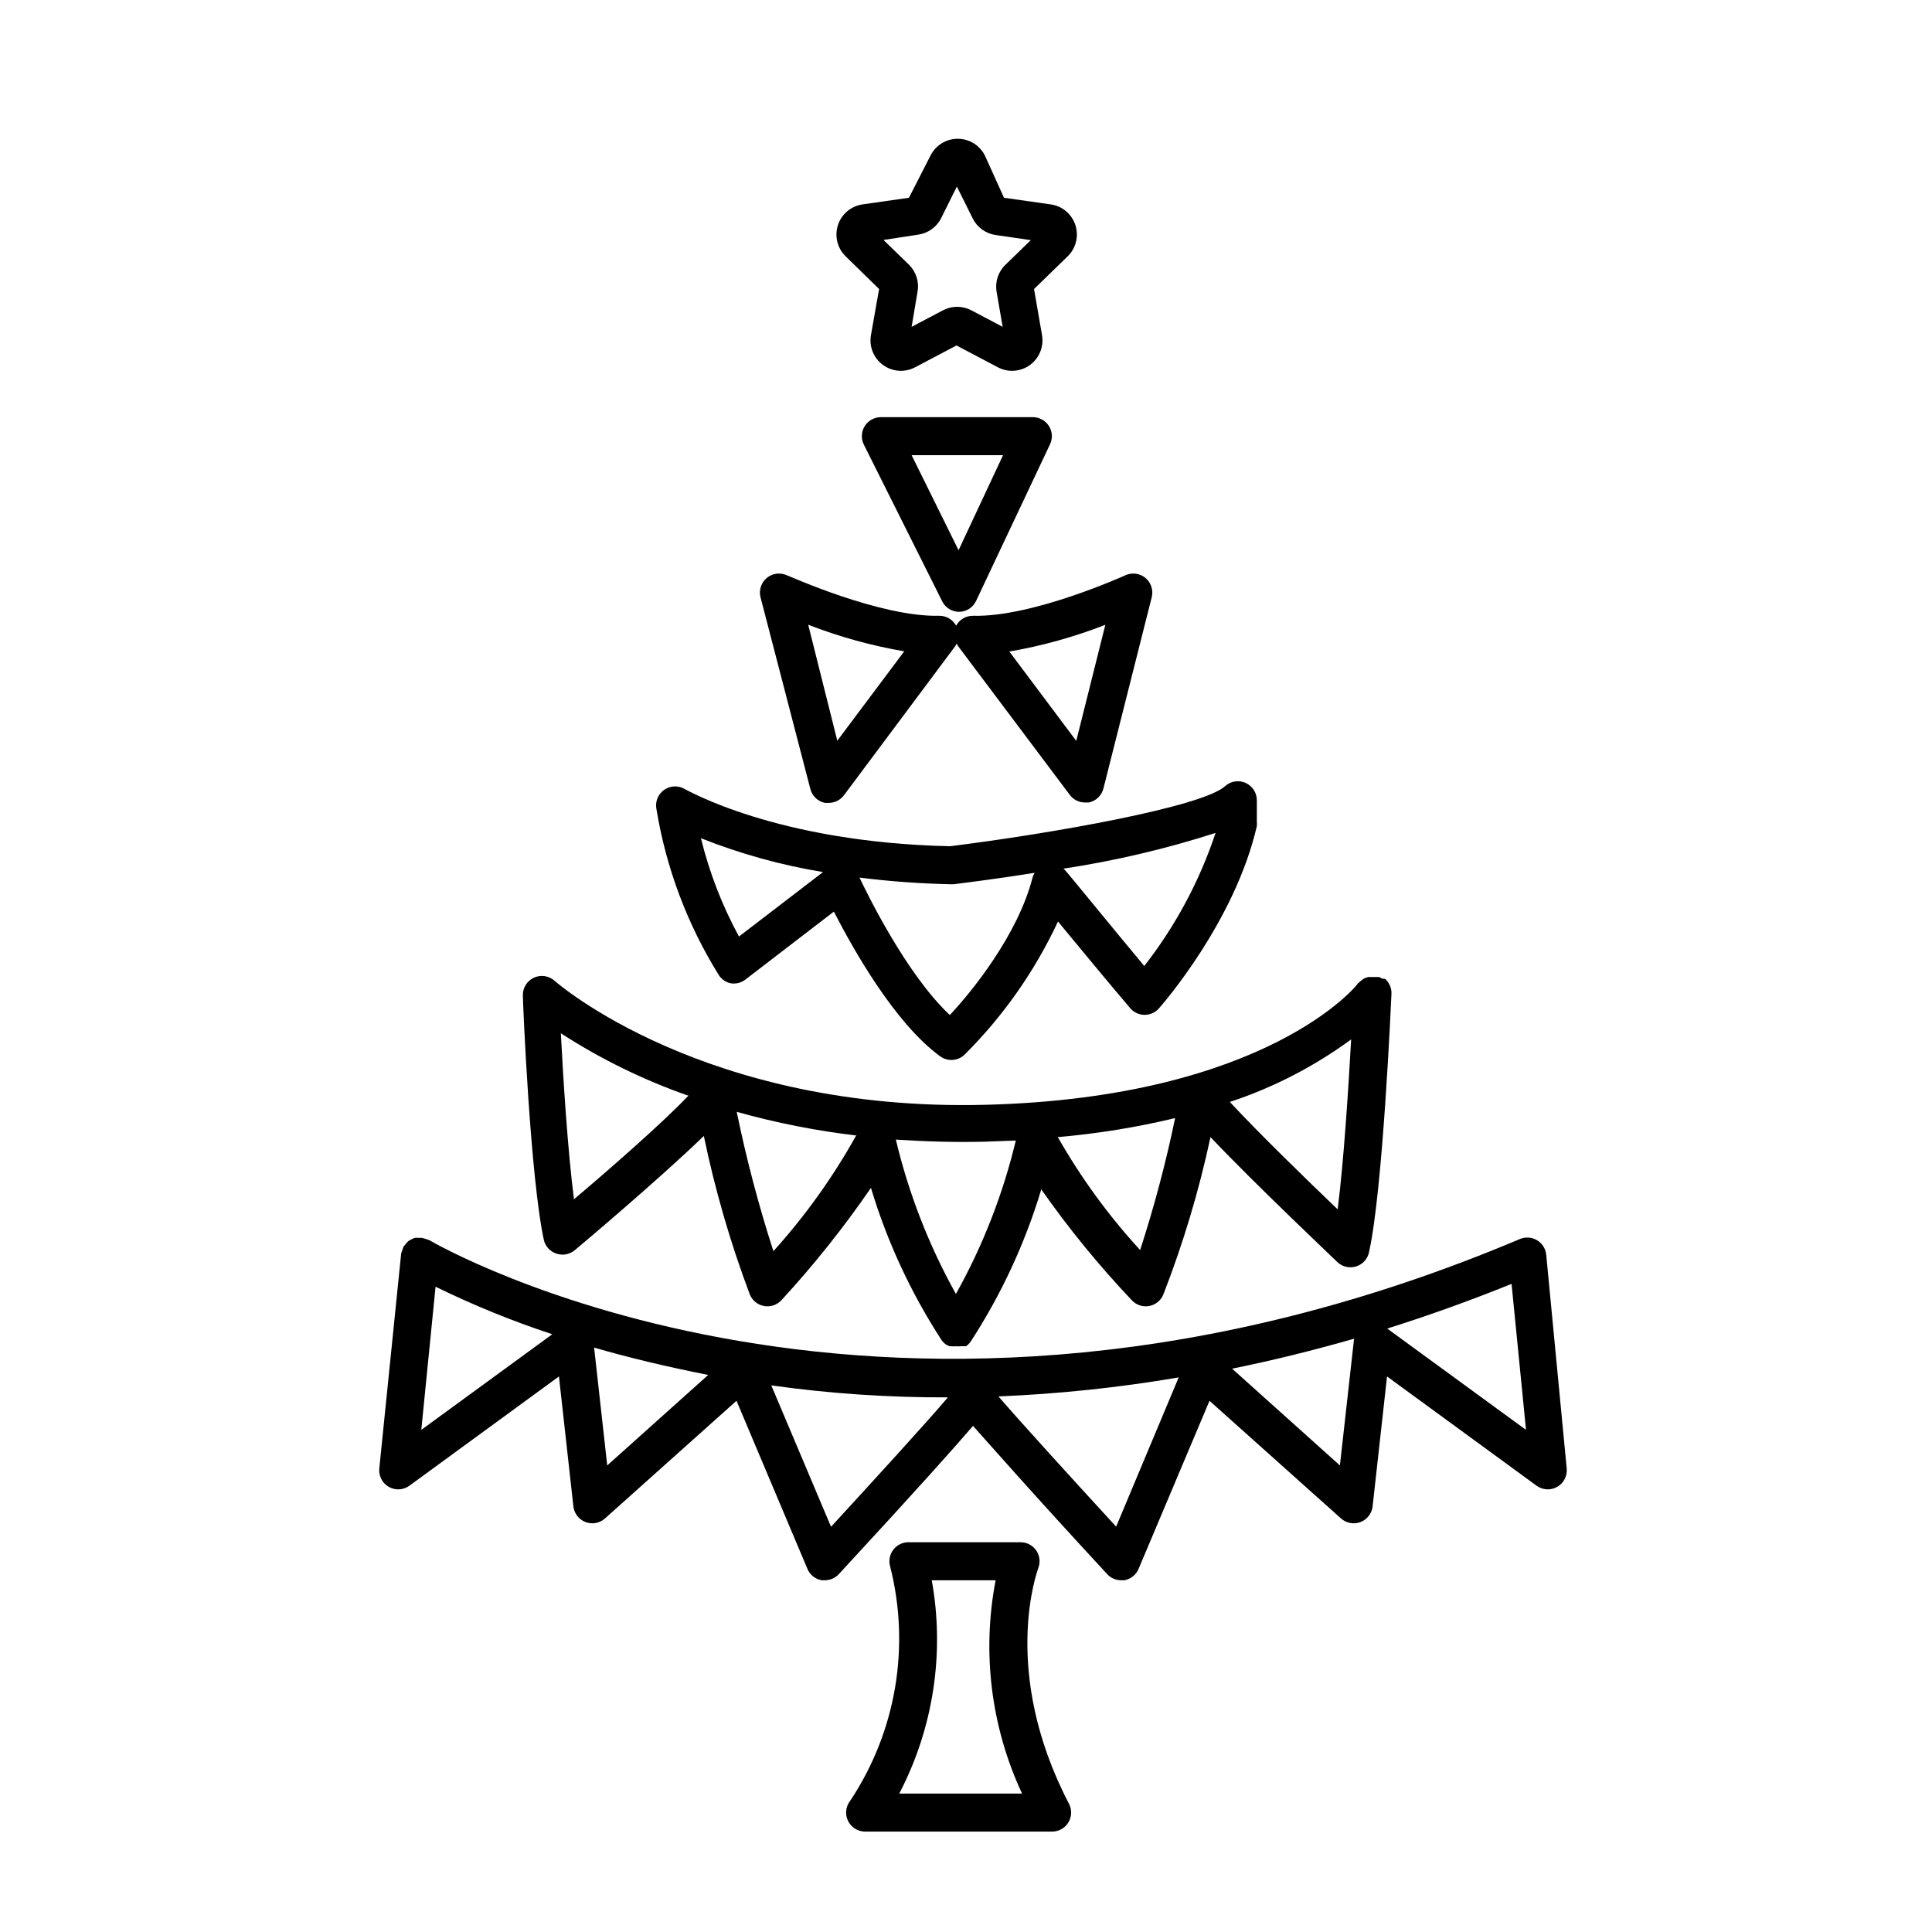
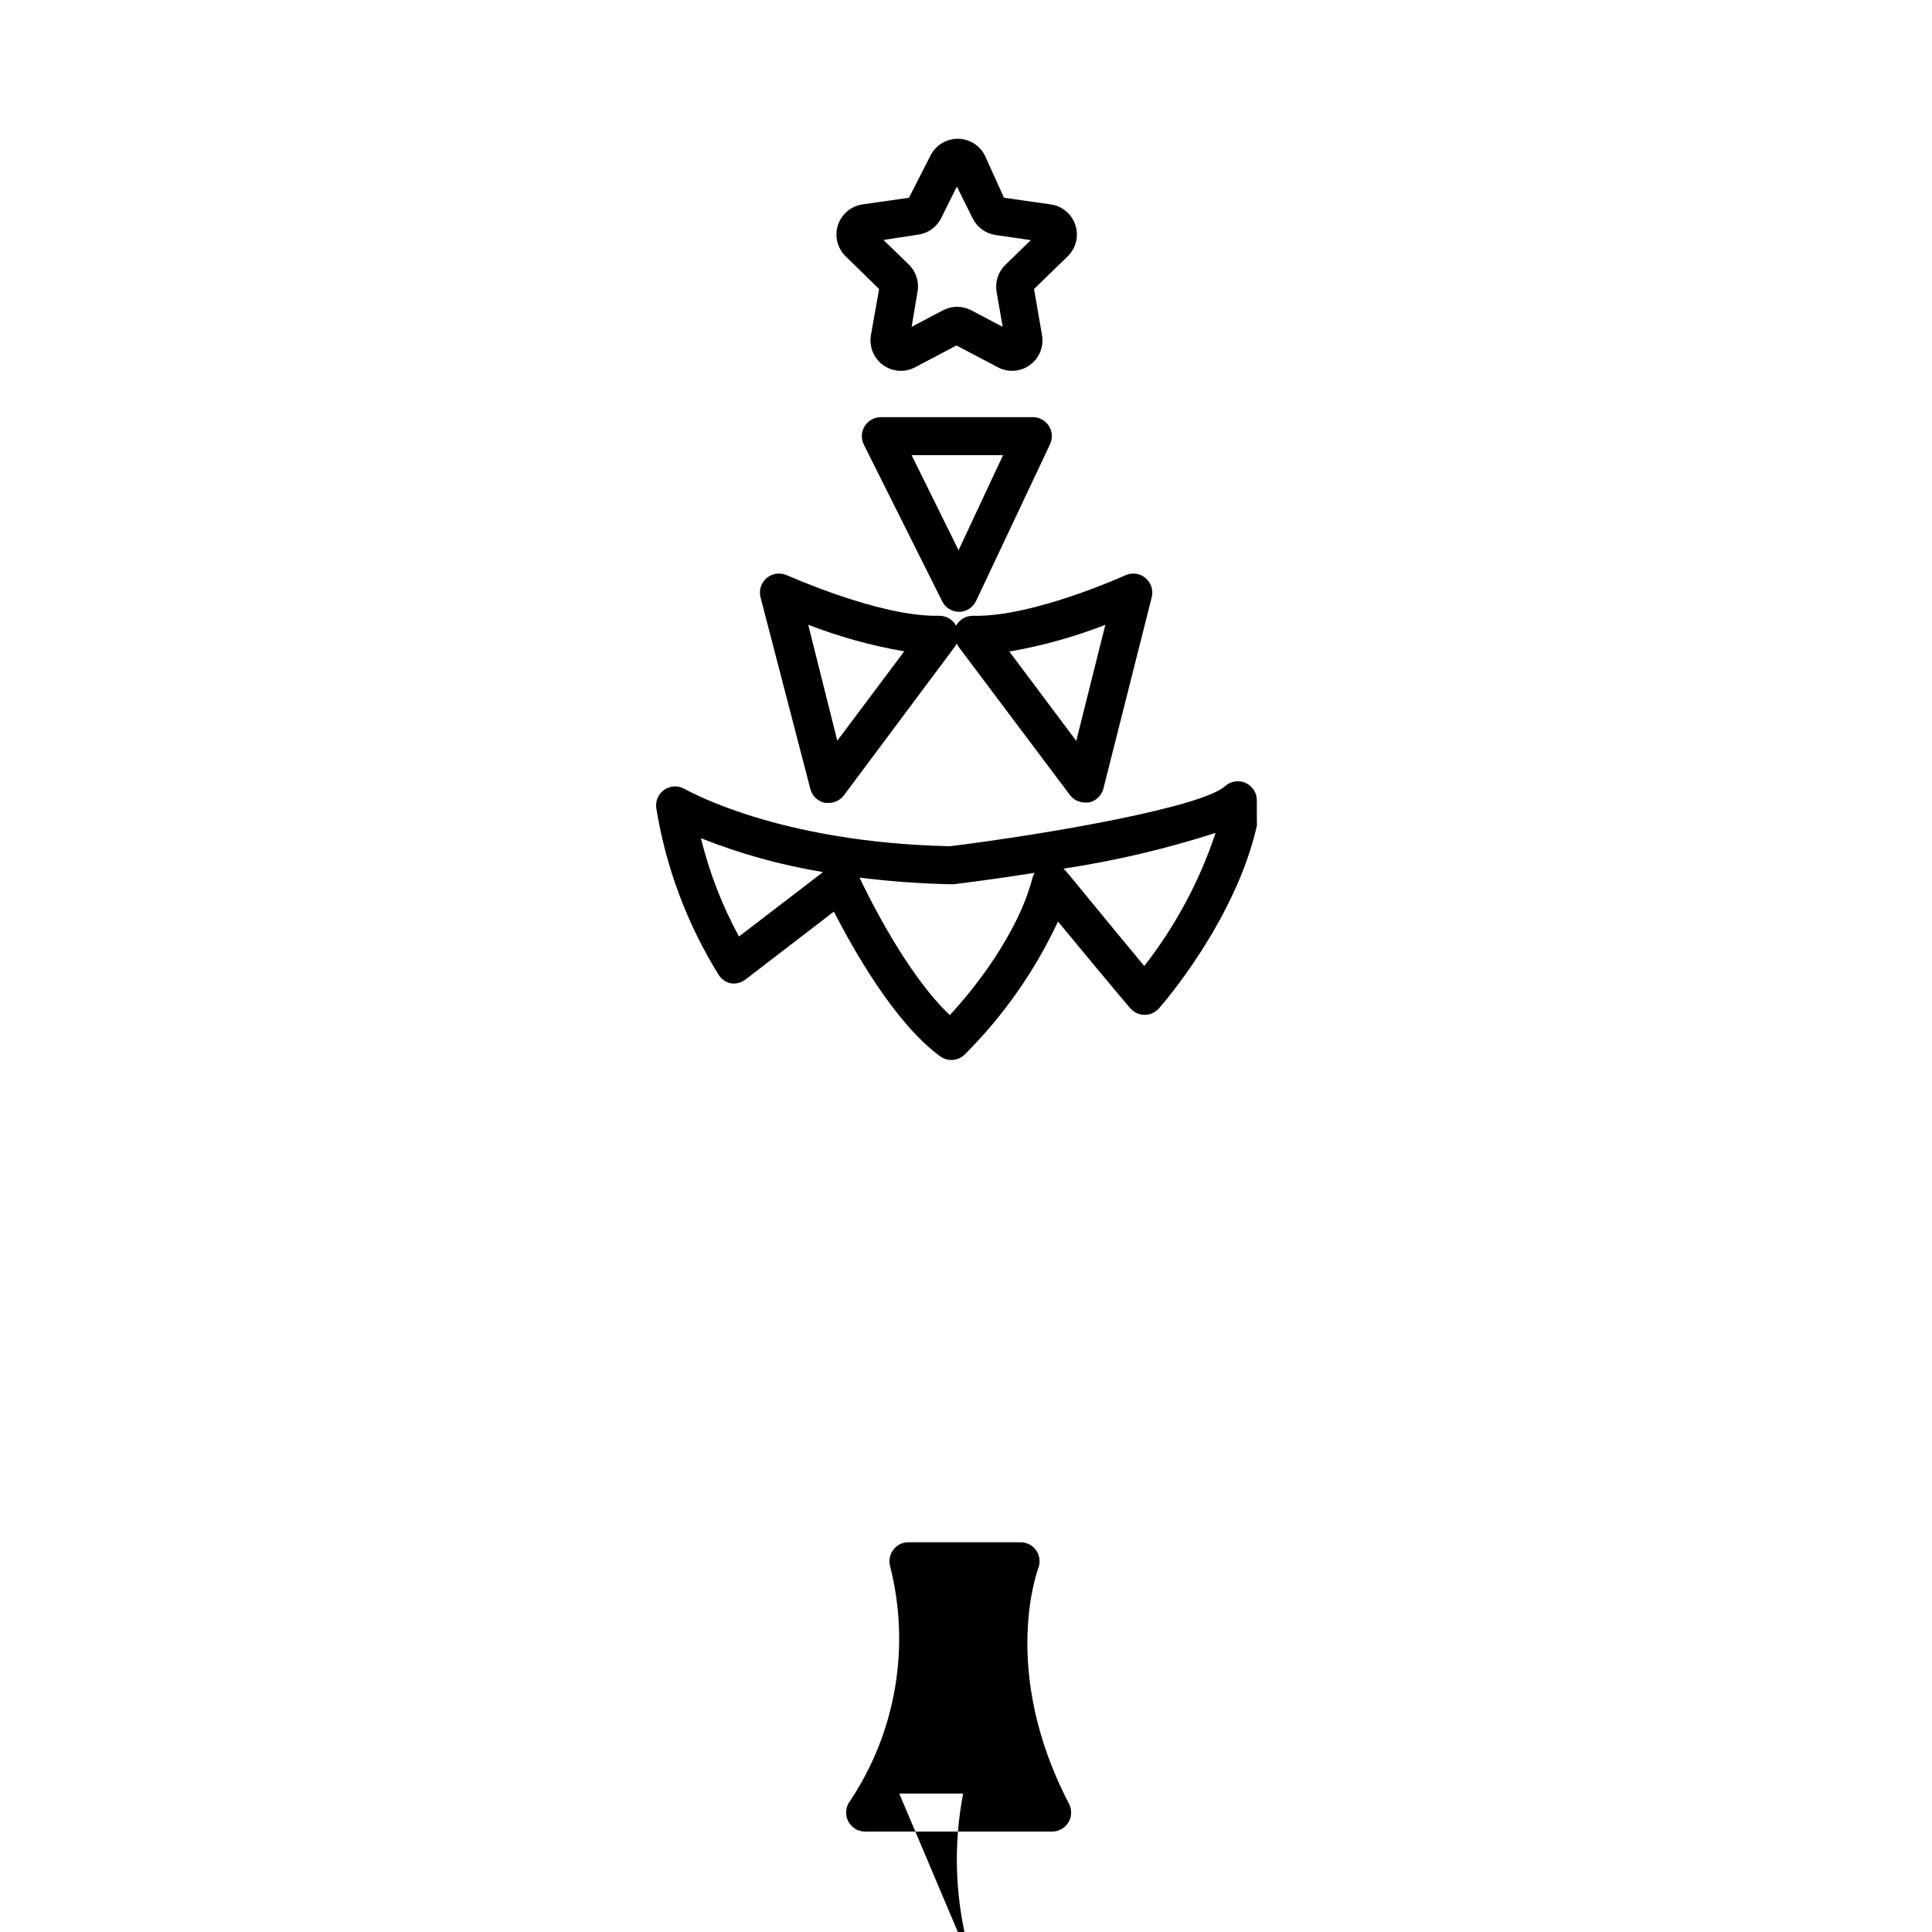
<svg xmlns="http://www.w3.org/2000/svg" fill="#000000" width="800px" height="800px" version="1.1" viewBox="144 144 512 512">
  <g>
    <path d="m376.97 220.59-2.164 12.242c-0.523 3.023 0.715 6.082 3.195 7.891 2.481 1.809 5.773 2.051 8.492 0.621l10.984-5.793 10.984 5.793h-0.004c2.719 1.43 6.012 1.188 8.492-0.621 2.484-1.809 3.723-4.867 3.199-7.891l-2.117-12.242 8.918-8.664v-0.004c2.199-2.144 2.992-5.352 2.039-8.273-0.953-2.918-3.484-5.047-6.523-5.481l-12.395-1.762-5.039-11.137c-1.355-2.75-4.16-4.496-7.227-4.496-3.07 0-5.875 1.746-7.231 4.496l-5.695 11.137-12.293 1.762c-3.039 0.434-5.57 2.562-6.523 5.481-0.949 2.922-0.16 6.129 2.039 8.273zm10.379-14.41c2.641-0.379 4.926-2.039 6.098-4.434l4.133-8.312 4.18 8.414c1.172 2.394 3.457 4.055 6.098 4.434l9.32 1.359-6.75 6.551h-0.004c-1.902 1.855-2.769 4.531-2.316 7.152l1.613 9.27-8.312-4.383c-2.352-1.234-5.156-1.234-7.508 0l-8.312 4.383 1.562-9.27c0.484-2.629-0.363-5.328-2.269-7.203l-6.75-6.551z" />
-     <path d="m291.33 476.18c1.719 0.637 3.648 0.289 5.035-0.906 1.109-0.906 22.066-18.539 34.16-30.23 2.965 14.301 7.043 28.352 12.191 42.02 0.652 1.594 2.074 2.742 3.766 3.047 1.695 0.309 3.43-0.273 4.598-1.539 8.609-9.348 16.539-19.297 23.73-29.773 4.289 14.254 10.586 27.824 18.691 40.305 0.34 0.492 0.766 0.918 1.258 1.258l0.855 0.402h0.402l0.004 0.004c0.418 0.051 0.84 0.051 1.258 0 0.418 0.051 0.844 0.051 1.262 0h1.461c0.488-0.344 0.918-0.77 1.258-1.262 8.109-12.48 14.402-26.051 18.691-40.305 7.277 10.387 15.309 20.219 24.031 29.422 1.18 1.238 2.902 1.797 4.582 1.48s3.082-1.461 3.731-3.039c5.269-13.551 9.449-27.5 12.496-41.719 11.891 12.543 32.598 32.094 33.656 33.152h-0.004c1.367 1.273 3.324 1.684 5.09 1.074 1.762-0.613 3.043-2.152 3.324-3.996 3.629-16.426 5.793-66.102 5.894-68.215v-0.402-0.004c-0.059-1.324-0.637-2.574-1.609-3.473l-0.305-0.102h-0.453l-0.906-0.453h-2.922l-0.754 0.25h-0.004c-0.32 0.152-0.625 0.34-0.906 0.555l-0.656 0.555-0.402 0.352c0 0.301-24.082 30.23-98.645 32.145-74.562 1.914-113.81-32.496-114.21-32.848-1.5-1.359-3.672-1.688-5.512-0.828-1.836 0.855-2.977 2.731-2.902 4.758 0 1.965 1.965 48.465 5.594 64.891 0.434 1.59 1.617 2.871 3.176 3.426zm210.74-56.73c-0.707 12.543-1.914 31.992-3.578 45.039-8.113-7.758-21.312-20.605-28.566-28.465 11.52-3.801 22.367-9.395 32.145-16.574zm-46.652 20.859c-2.445 11.816-5.543 23.488-9.27 34.965-8.375-9.125-15.691-19.164-21.816-29.93 10.473-0.902 20.863-2.586 31.086-5.035zm-50.383 6.246 8.16-0.301h0.004c-3.402 14.215-8.742 27.895-15.871 40.656-7.16-12.844-12.516-26.609-15.922-40.91 7.711 0.504 15.57 0.758 23.629 0.555zm-34.16-1.613h0.004c-6.129 11.004-13.48 21.281-21.918 30.633-3.914-12.121-7.16-24.449-9.723-36.93 10.449 2.93 21.113 5.035 31.891 6.297zm-44.535-10.48c-6.602 6.953-20.504 19.145-30.23 27.355-1.664-12.898-2.871-32.145-3.477-43.984l0.004 0.004c10.602 6.856 21.984 12.418 33.906 16.578z" />
    <path d="m337.62 404.58c1.371 0.23 2.773-0.117 3.883-0.957l23.477-18.035c5.039 9.773 16.02 29.473 28.164 38.34 1.984 1.457 4.734 1.266 6.496-0.453 10.25-10.215 18.625-22.152 24.738-35.266 5.543 6.699 13.805 16.727 19.145 22.973 0.945 1.105 2.324 1.75 3.777 1.762 1.465 0.016 2.863-0.613 3.832-1.711 0.805-0.906 20.152-23.023 25.945-48.316 0.039-0.367 0.039-0.738 0-1.109v-5.742c-0.004-1.988-1.18-3.789-2.996-4.594-1.82-0.805-3.941-0.469-5.418 0.867-6.144 5.543-46.199 12.594-72.902 15.922-46.25-1.008-69.98-15.113-70.23-15.113v-0.004c-1.668-1.02-3.773-0.98-5.406 0.102-1.629 1.078-2.488 3.004-2.199 4.938 2.539 15.695 8.172 30.73 16.574 44.234 0.719 1.102 1.84 1.879 3.121 2.164zm128.52-39.852c-4.238 12.75-10.629 24.676-18.895 35.27-8.715-10.43-20.707-25.191-20.809-25.191l-0.605-0.605h0.004c13.668-2.07 27.145-5.238 40.305-9.473zm-70.129 13.605h0.707c3.578-0.453 11.688-1.461 21.461-3.023-0.246 0.406-0.434 0.848-0.555 1.309-3.879 15.113-16.121 30.23-21.914 36.375-11.438-10.73-21.816-31.941-23.93-36.426h-0.004c8.043 1.012 16.129 1.602 24.234 1.766zm-33.906-3.223-22.27 17.078c-4.469-8.215-7.856-16.969-10.078-26.051 10.43 4.141 21.273 7.148 32.348 8.969z" />
    <path d="m358.74 353.04c0.465 1.887 1.973 3.34 3.879 3.731h1.008c1.586 0 3.078-0.75 4.027-2.016l29.523-39.551c0.137-0.211 0.254-0.43 0.355-0.656 0.102 0.227 0.219 0.445 0.352 0.656l29.625 39.449c0.949 1.27 2.445 2.016 4.027 2.016h1.008c1.906-0.391 3.414-1.844 3.883-3.731l12.797-50.684h-0.004c0.473-1.879-0.18-3.863-1.676-5.102-1.492-1.234-3.566-1.504-5.324-0.691 0 0-24.484 11.133-40.305 10.73-1.883-0.043-3.633 0.969-4.535 2.621-0.902-1.652-2.652-2.664-4.535-2.621-15.719 0.352-39.852-10.629-40.305-10.73-1.762-0.812-3.832-0.543-5.324 0.691-1.496 1.238-2.148 3.223-1.68 5.102zm78.191-43.48-7.711 30.785-17.734-23.68c8.715-1.508 17.254-3.887 25.492-7.102zm-53.305 7.055-17.734 23.68-7.707-30.73c8.238 3.195 16.777 5.559 25.492 7.051z" />
    <path d="m417.73 254.55h-40.305c-1.746 0.008-3.367 0.918-4.281 2.406-0.914 1.488-0.992 3.34-0.203 4.902l20.758 41.516-0.004-0.004c0.855 1.695 2.59 2.766 4.484 2.773 1.922-0.027 3.66-1.141 4.484-2.875l19.598-41.516v0.004c0.742-1.559 0.637-3.391-0.285-4.852-0.918-1.461-2.519-2.348-4.246-2.356zm-19.699 35.266-12.445-25.191h24.234z" />
-     <path d="m419.14 559.61c0.617-1.555 0.426-3.312-0.512-4.695-0.941-1.383-2.504-2.207-4.176-2.207h-29.574c-1.562-0.043-3.055 0.645-4.043 1.859-0.988 1.211-1.355 2.816-0.992 4.336 5.484 21.328 1.66 43.984-10.531 62.324-1.195 1.512-1.422 3.57-0.586 5.309 0.836 1.734 2.59 2.844 4.516 2.852h49.574c1.762 0.004 3.398-0.91 4.312-2.414 0.918-1.504 0.98-3.379 0.172-4.941-18.438-35.367-8.211-62.172-8.16-62.422zm-36.828 59.703c9.055-17.367 12.086-37.254 8.613-56.527h16.93c-3.68 19.109-1.23 38.891 7 56.527z" />
-     <path d="m553.76 476.48c-0.164-1.586-1.07-3-2.438-3.812-1.371-0.816-3.047-0.934-4.516-0.32-167.77 70.887-287.83 1.059-289.04 0.301v0.004c-0.629-0.23-1.27-0.43-1.914-0.605h-0.809c-0.367-0.039-0.738-0.039-1.105 0-0.316 0.105-0.621 0.238-0.906 0.402-0.285 0.129-0.555 0.277-0.809 0.453-0.305 0.27-0.574 0.574-0.805 0.906-0.164 0.16-0.316 0.328-0.453 0.504-0.246 0.629-0.465 1.27-0.656 1.918l-5.793 56.93c-0.195 1.973 0.781 3.875 2.5 4.863 1.715 0.988 3.852 0.879 5.461-0.281l39.648-28.969 3.828 34.461c0.219 1.871 1.457 3.461 3.219 4.129 1.758 0.668 3.742 0.301 5.144-0.953l34.863-31.188 18.793 44.535v0.004c0.66 1.586 2.086 2.723 3.777 3.023h0.859c1.395-0.008 2.727-0.59 3.676-1.613 20.906-22.621 30.781-33.703 35.57-39.297 5.039 5.594 14.66 16.676 35.57 39.297h-0.004c0.953 1.023 2.285 1.605 3.68 1.613h0.855c1.695-0.301 3.117-1.438 3.781-3.023l18.793-44.535 34.863 31.188-0.004-0.004c1.402 1.254 3.391 1.621 5.148 0.953s3-2.258 3.215-4.129l3.828-34.461 39.648 28.969h0.004c1.605 1.16 3.746 1.27 5.461 0.281 1.719-0.988 2.695-2.891 2.5-4.863zm-298.11 46.453 3.777-37.938h0.004c10.008 4.898 20.344 9.109 30.934 12.594zm49.273 9.422-3.477-31.234c8.969 2.621 19.094 5.039 30.23 7.254zm59.297 16.223-15.82-37.434h0.004c15.504 2.172 31.145 3.234 46.801 3.172-5.59 6.602-19.648 21.965-30.934 34.258zm75.57 0c-11.387-12.395-25.645-28.062-31.188-34.512h0.004c16.012-0.66 31.965-2.344 47.762-5.039zm63.027-49.574-3.727 33.352-28.566-25.645c10.48-2.117 21.312-4.785 32.395-7.961zm8.816-2.922c10.73-3.375 21.715-7.305 32.949-11.84l3.828 38.691z" />
+     <path d="m419.14 559.61c0.617-1.555 0.426-3.312-0.512-4.695-0.941-1.383-2.504-2.207-4.176-2.207h-29.574c-1.562-0.043-3.055 0.645-4.043 1.859-0.988 1.211-1.355 2.816-0.992 4.336 5.484 21.328 1.66 43.984-10.531 62.324-1.195 1.512-1.422 3.57-0.586 5.309 0.836 1.734 2.59 2.844 4.516 2.852h49.574c1.762 0.004 3.398-0.91 4.312-2.414 0.918-1.504 0.98-3.379 0.172-4.941-18.438-35.367-8.211-62.172-8.16-62.422zm-36.828 59.703h16.93c-3.68 19.109-1.23 38.891 7 56.527z" />
  </g>
</svg>